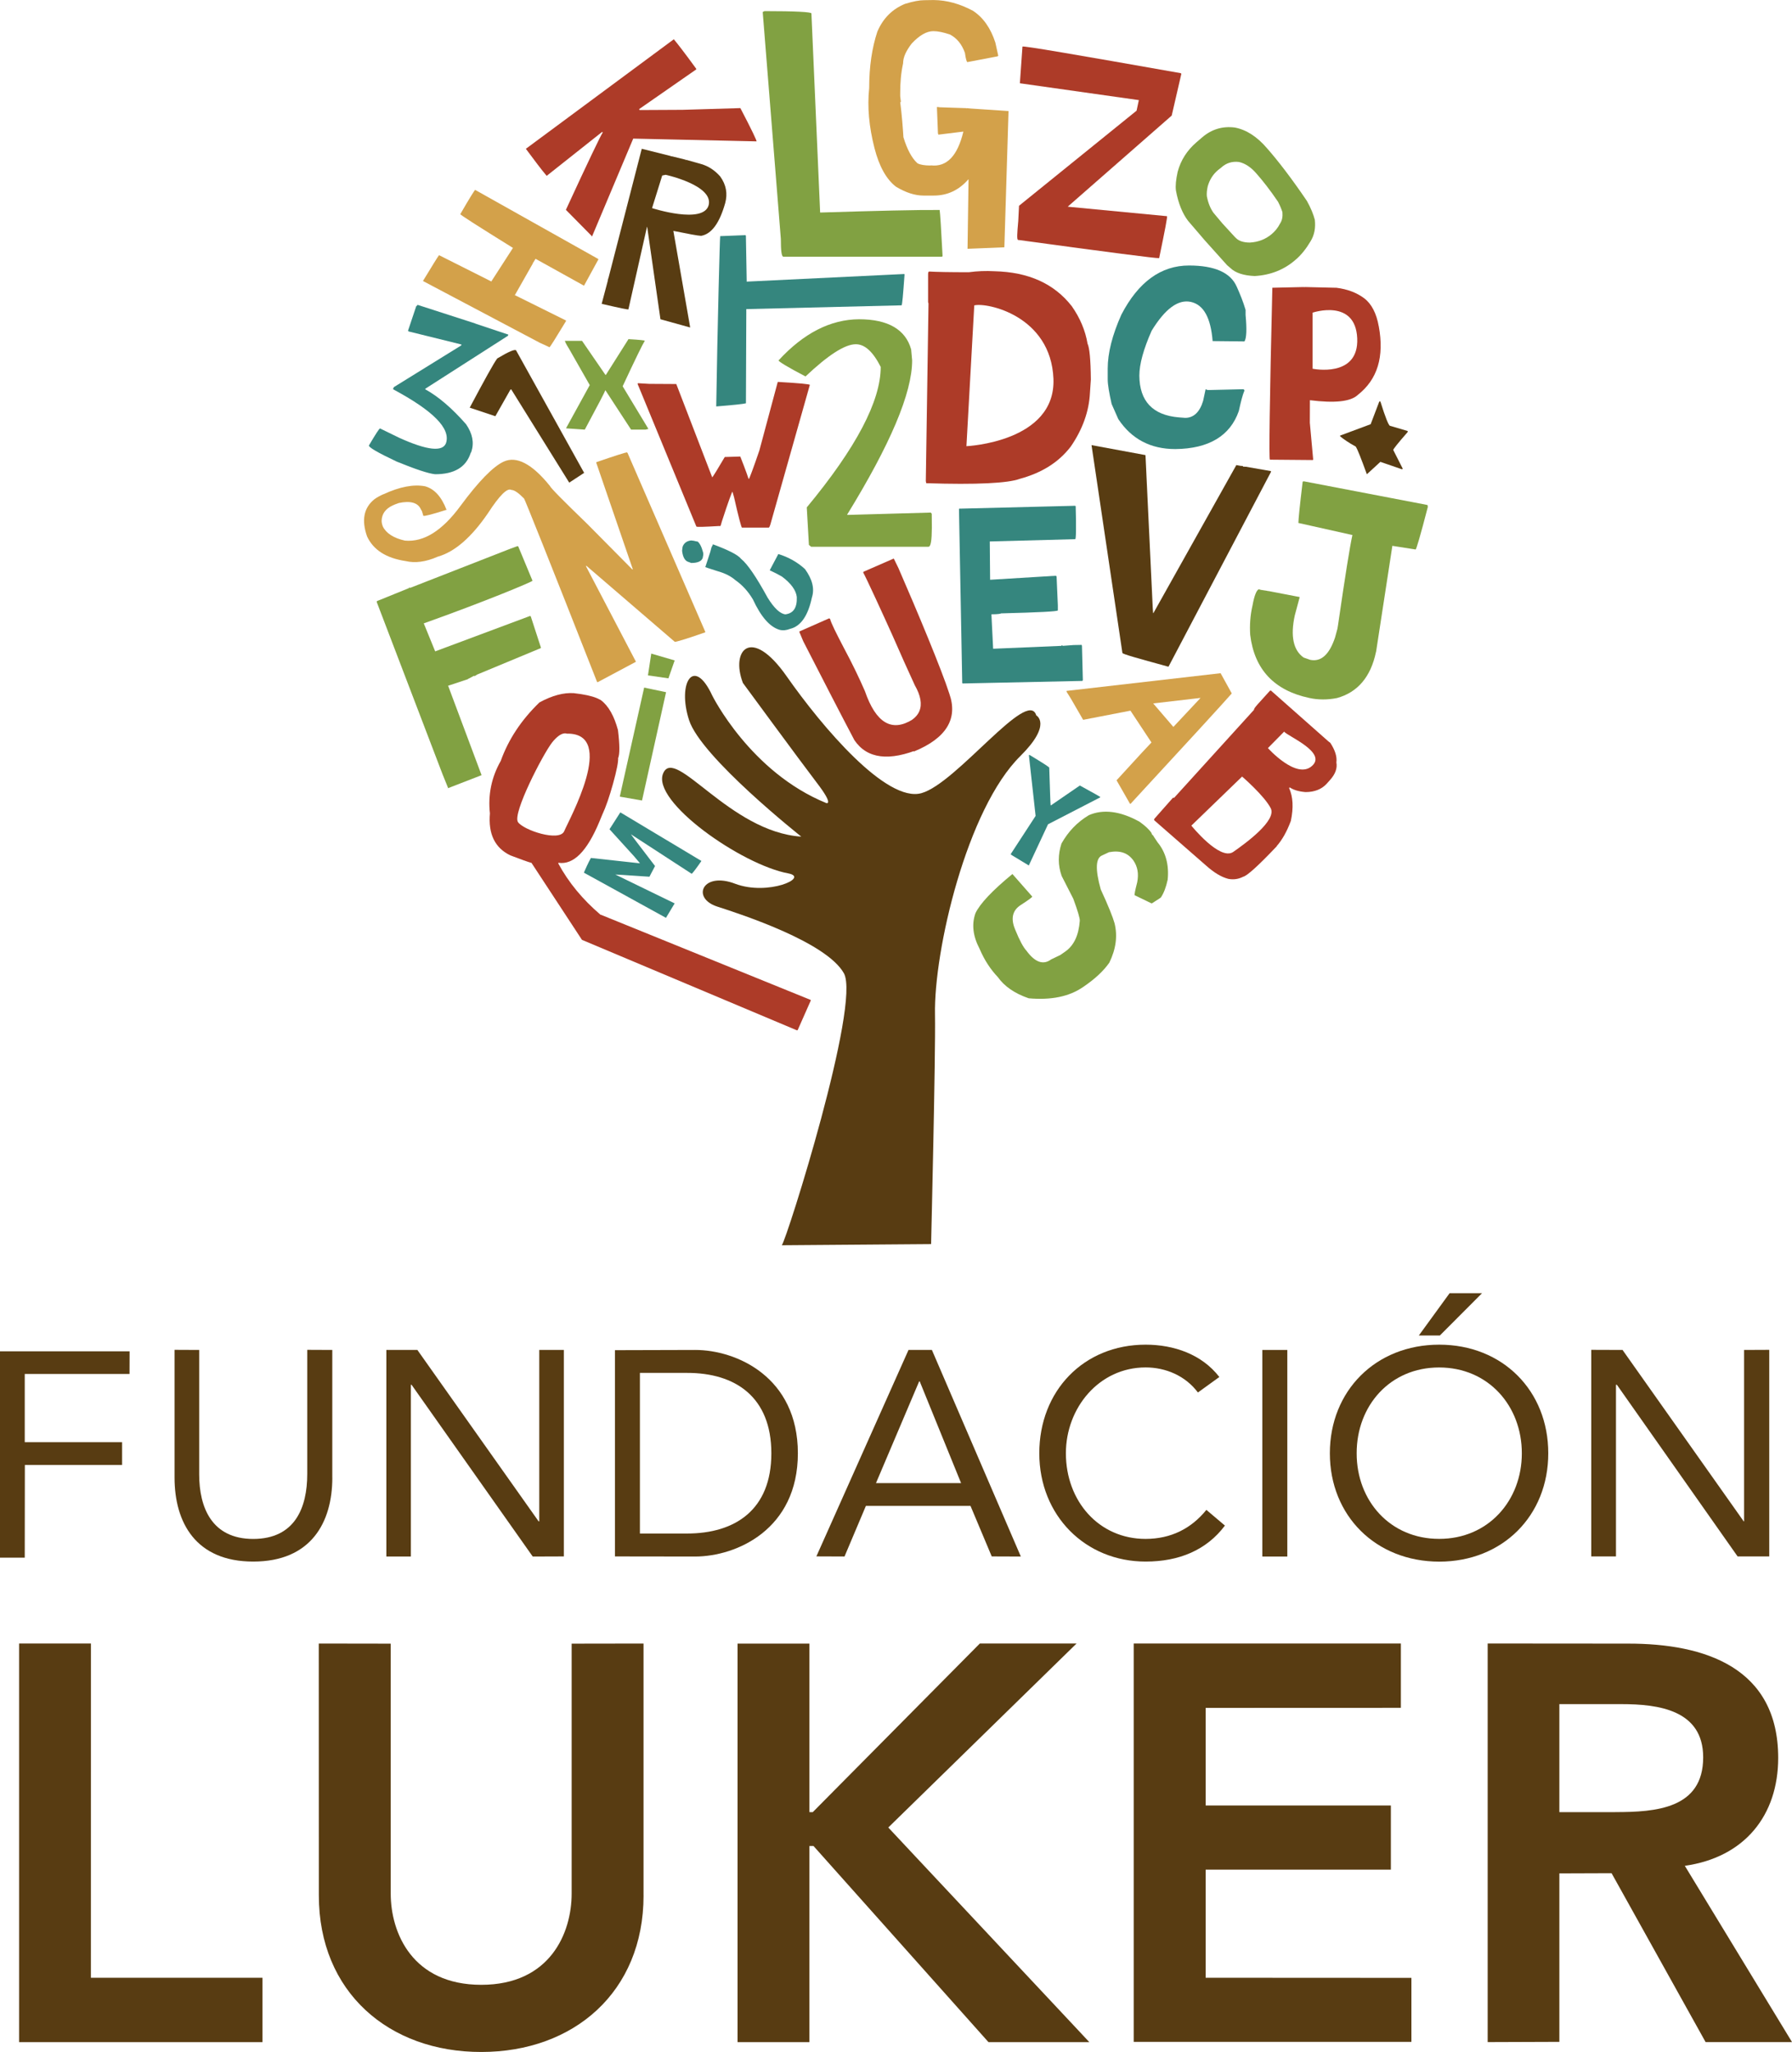
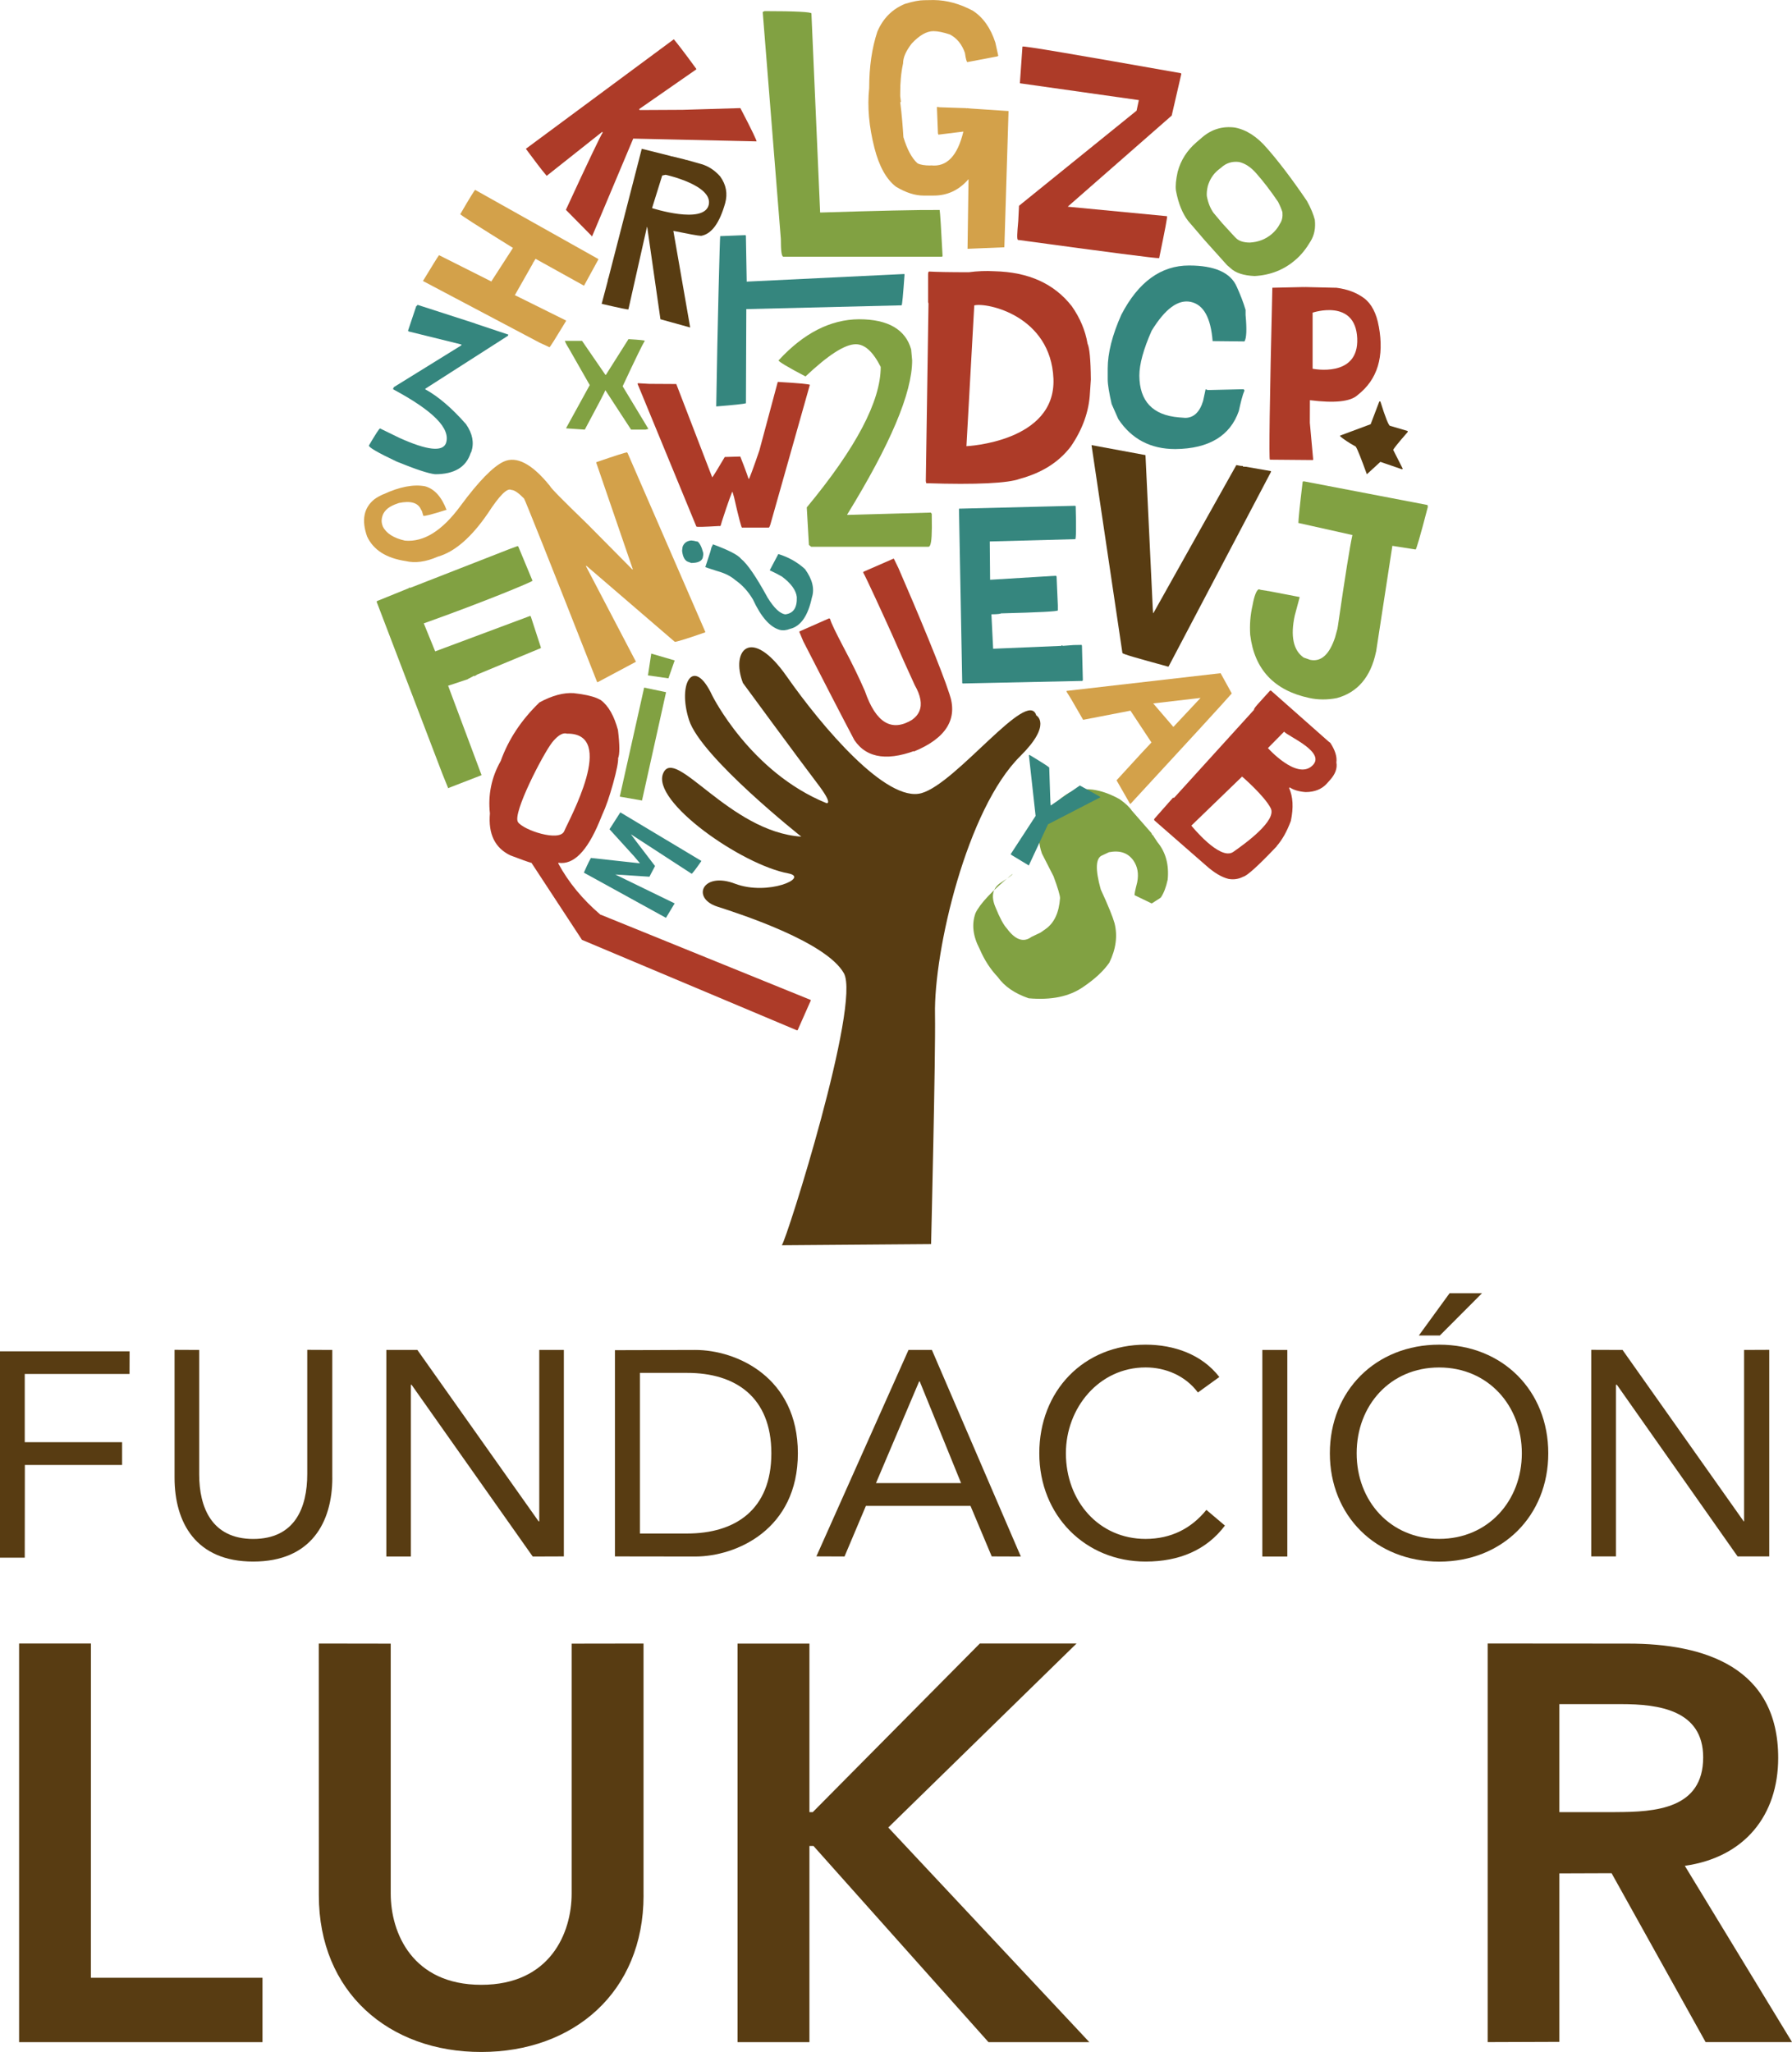
<svg xmlns="http://www.w3.org/2000/svg" id="Capa_2" data-name="Capa 2" viewBox="0 0 485.2 555.45">
  <defs>
    <style>
      .cls-1 {
        fill: #d3a14a;
      }

      .cls-1, .cls-2, .cls-3, .cls-4, .cls-5 {
        stroke-width: 0px;
      }

      .cls-2 {
        fill: #583c12;
      }

      .cls-3 {
        fill: #35867e;
      }

      .cls-4 {
        fill: #ad3b28;
      }

      .cls-5 {
        fill: #81a142;
      }
    </style>
  </defs>
  <g id="Capa_1-2" data-name="Capa 1">
    <g>
      <g>
        <path class="cls-4" d="m200.48,29.3c3.08,5.87,4.49,8.9,4.36,8.97l-33.39-.75-11.15,26.49-.12-.09v-.07l-6.96-7.05c6.17-13.39,9.53-20.36,9.97-20.92l-.15-.18-15.02,11.9c-1.43-1.67-3.28-4.15-5.64-7.32l40.06-29.65c.7.81,2.79,3.47,6.11,8.04l-.1.16-15.41,10.71.13.25,11.65-.06,15.66-.47v.03Z" />
        <path class="cls-4" d="m172.63,103.91l.1-.18,3.11.18h.27l7,.04,9.73,25.27c.24-.25,1.4-2.11,3.4-5.52h.24c.1,0,1.43-.04,3.96-.12,1.51,3.82,2.21,5.89,2.24,6.03h.12c.07-.03,1.08-2.58,2.81-7.69l4.97-18.53h.22c5.61.32,8.47.6,8.47.8l-10.66,37.69c-.18.63-.37.94-.46.94h-7.26c-.15,0-.9-2.74-2.15-8.27l-.42-1.46c-.12,0-1.12,2.67-2.87,8.07-.21.85-.34,1.22-.49,1.28l-.15-.06c-4.18.25-6.27.32-6.27.13l-15.92-38.62Z" />
        <path class="cls-4" d="m319.71,19.81l.15.18-2.61,11.3-28.16,24.66,26.88,2.57c.19-.03-.55,3.81-2.12,11.36-.84.07-13.5-1.56-38.15-4.93h-.06c-.34-.09-.25-1.73.06-5.09l.21-4.16,31.83-25.74.61-2.86-32.21-4.56.7-9.93c.05-.29,14.29,2.15,42.87,7.2" />
        <path class="cls-4" d="m219.44,270.65l-56.74-23.03h-.1c-4.76-4.07-8.62-8.66-11.47-13.94l.1-.13c4.06.6,7.72-3.14,11.03-11.06l.78-1.89c1.03-2.2,1.97-4.99,2.93-8.41,1.03-3.69,1.46-6.02,1.39-6.96.45-1.03.45-3.54-.04-7.61-1.02-3.76-2.52-6.53-4.67-8.13l-1.07-.52c-1.43-.59-3.48-1.03-6.23-1.34-2.72-.18-5.82.62-9.29,2.51-4.88,4.72-8.38,9.97-10.48,15.84-2.51,4.4-3.49,9.22-2.93,14.19-.48,5.62,1.36,9.35,5.52,11.37,2.94,1.11,4.81,1.79,5.63,2.01h.09l13.68,20.86,58.01,24.41c.21.1.39.1.43-.05l3.55-8.02-.12-.1Zm-79.2-48.14c-1.54-2.29,6.75-18.32,9.24-21.52,2.52-3.17,3.97-2.4,3.97-2.4,13.78-.25.52,23.44-.69,26.41-1.28,2.94-10.99-.25-12.53-2.48" />
        <path class="cls-4" d="m294.46,93.01c-.6-3.54-2.02-6.93-4.26-10.12-4.78-6.11-11.69-9.25-20.98-9.47-2.3-.13-4.6-.04-6.91.27-5.11,0-8.75-.07-10.81-.19l-.18.28-.03.55v7.46l.11.37-.73,48.08.12.56c13.65.44,22.14,0,25.29-1.17,5.97-1.62,10.54-4.45,13.84-8.75,3.22-4.68,4.96-9.57,5.2-14.6l.24-3.54c-.05-5.46-.37-8.64-.9-9.72m-32.79,27.75l2.12-38.1c3.37-.87,20.74,2.77,21.44,19.86.67,17.16-23.56,18.25-23.56,18.25" />
        <path class="cls-4" d="m345.7,229.01c1.45-1.67,2.7-3.82,3.81-6.8.76-3.61.58-6.56-.48-8.91l.17-.16c1.03.68,2.36,1.11,4.28,1.27,2.46,0,4.36-.78,5.69-2.21l.91-1.02c1.46-1.61,2.05-3.2,1.76-4.79.21-1.59-.36-3.33-1.64-5.3l-.52-.4-15.56-13.76-.27.04-3.4,3.76c-.73.83-1,1.27-.9,1.39l-21.63,23.82h-.33l-5.08,5.75v.34l14.07,12.29c2.13,1.9,4.14,3.11,6,3.58,1.39.27,2.78.07,4.03-.58,1.06-.24,4.08-2.97,9.09-8.25v-.07Zm1.99-30.96c.84,1.18,11.78,5.66,7.5,9.32-4.21,3.72-11.89-4.87-11.89-4.87l4.39-4.45Zm-13.83,32.59c-3.61,2.38-11.29-7.15-11.29-7.15l13.74-13.28s6.06,5.22,7.76,8.59c1.63,3.29-6.66,9.38-10.21,11.84" />
        <path class="cls-4" d="m373.31,88.33c-.61-3.47-1.93-6.06-3.93-7.58-1.99-1.5-4.51-2.48-7.57-2.86h-.33l-8.11-.19h-.1l-.06.1-.08-.1h-.13l-8.5.19c-.75,31.01-.94,46.54-.67,46.54l11.56.1.17-.1-.91-9.99c.02-4.09.02-6.11.02-6.11,6.67.84,11,.4,12.93-1.4,5.39-4.21,7.23-10.37,5.72-18.6m-17.92,11.48v-15.18s11.6-3.92,12.08,6.95c.48,10.84-12.08,8.23-12.08,8.23" />
        <path class="cls-2" d="m201.15,184.87c-3.39-8.84,2.21-15.56,11.86-1.78,9.59,13.7,27.06,34.31,36.51,31.6,9.48-2.67,28.8-28.59,31.06-21.04,0,0,4.4,2.36-4.29,10.99-14.51,14.29-23.47,52.72-23.13,70,.19,10.92-1.06,62.13-1.06,62.13l-40.42.31c1.36-1.65,21.43-65.32,16.81-73.63-4.7-8.35-27.2-15.77-34.36-18.07-7.02-2.33-3.87-9.54,4.94-6.15,8.89,3.33,20.14-1.68,14.41-2.8-12.74-2.34-37.19-19.53-33.92-27.1,3.2-7.54,17.93,15.86,37.4,17.14,0,0-27.19-21.51-30.4-31.57-3.22-9.99,1.26-17.45,6.29-6.62,0,0,10.27,20.74,30.92,29.12,0,0,2.06.56-2.6-5.5-4.64-6.08-20.02-27.03-20.02-27.03" />
        <path class="cls-3" d="m321.93,71.87c6.97,0,11.27,1.93,12.93,5.74.9,1.99,1.75,4.09,2.39,6.27v1.37c.37,3.95.25,6.33-.3,7.17l-8.62-.09c-.51-6.31-2.42-9.84-5.91-10.61-3.43-.74-6.96,1.87-10.6,7.8-2.21,4.99-3.33,9.06-3.33,12.17.05,6.92,3.63,10.69,10.68,11.29l1.72.13c2.27.02,3.97-1.56,4.87-4.62l.67-3.13.51.21h.73l9.05-.21.24.32c-.54,1.24-.99,3.1-1.54,5.58-2.33,6.7-8.09,10.21-17.19,10.3-6.74,0-11.86-2.73-15.44-8.11l-1.81-4.1c-.67-2.98-1.06-5.22-1.06-6.68v-2.89c0-4.19,1.22-9.06,3.69-14.59,4.61-8.88,10.74-13.32,18.32-13.32" />
        <path class="cls-3" d="m259.8,137.69l31.33-.78.12.13v.06c.18,5.87.09,8.82-.12,8.85l-23.14.62v.18l.09,10.19,17.83-1.09.17.22.34,7.79v1.37c0,.28-5.14.55-15.41.81,0,.1-.85.25-2.57.25v.12l.46,9.2,18.51-.78.06-.15h.12l.15.15,2.94-.22,2.18-.04.09.25.24,9.29-.13.21-32.34.69c-.13,0-.19-.02-.19-.25l-.88-47.01.05-.06h.12Z" />
        <path class="cls-5" d="m137.9,148.62l.05.12v-.12l2.09-.77.09.03.17-.02,3.88,9.34c.06.24-12.98,5.68-29.46,11.55l.06.09,3.05,7.48,25.56-9.54c.19-.1.3,0,.36.19l2.69,8.27v.19l-17.23,7.16-.79.49v-.19l-1.49.8v-.04l-.27.21-5.33,1.76,9.06,24.21-9.36,3.63.3-.15-1.54-3.81-17.81-46.6.09-.19,8.63-3.5.02-.06.18-.16.11.16,26.92-10.52Z" />
        <path class="cls-1" d="m262.21,48.53c-2.57,2.94-5.67,4.41-9.39,4.41h-2.76c-2.28,0-4.76-.77-7.47-2.4-2.6-2.01-4.54-5.47-5.82-10.46-1.48-5.8-1.97-11.17-1.43-16.21,0-5.86.76-10.93,2.21-15.3,1.55-3.63,4.05-6.11,7.48-7.52,2.24-.69,3.96-1,5.21-1l2.58-.04c3.56.04,7.08,1.02,10.62,2.91,2.78,1.83,4.79,4.68,6.06,8.6l.79,3.57-.18.16-8.18,1.56c-.17,0-.43-.8-.67-2.51-.85-2.35-2.15-3.95-4.05-4.96-1.75-.58-3.24-.91-4.48-.91-1.85,0-3.81,1.15-5.88,3.36-1.55,2.02-2.33,3.73-2.33,5.36-.58,2.64-.78,5.36-.78,7.98v.9l.19,1.59h-.19c.46,3.58.7,6.84.87,9.52.99,3.26,2.24,5.65,3.81,7.07.79.4,1.94.59,3.45.59l.22-.03c4.24.47,7.18-2.55,8.75-9.15l-6.76.83-.12-.34-.28-7.07.09-.09.69.09,7.23.24v.1l.11-.1,1.07.1,10.2.68-1.13,36.88-9.97.41.27-18.81Z" />
        <path class="cls-1" d="m114.63,75.88c2.52-4.12,3.9-6.4,4.24-6.79l.12.04,14.08,7.08v-.09l5.84-9.04h-.07c-9.57-5.95-14.33-8.98-14.21-9.12l.04-.06c2.52-4.38,3.9-6.52,3.96-6.49h.04l33.25,18.66.13.18-.08.06-3.85,7.04-.03-.03-13.08-7.26-.63,1.02-.09.06v.15l-4.9,8.63.19.06,13.69,6.79-.06.21c-2.88,4.76-4.35,7.11-4.45,7.02l-.37-.19-1.97-.9.05-.06-.12.04-31.82-16.82.09-.19Z" />
        <path class="cls-5" d="m182.67,178.78l-1.69,4.84-5.54-.8.9-5.92h-.09l6.42,1.87Zm-2.33,8.6l-6.51,29.31-6.02-1.05,6.6-29.52h-.04l5.97,1.25Z" />
        <path class="cls-5" d="m386.51,136.71l.09.5c-2,7.73-3.15,11.61-3.31,11.53l-6.32-.99v.16l-4.38,28.49-.03.07c-1.4,6.77-5,10.97-10.59,12.49-2.51.5-5.11.5-7.48-.03-9.5-2.02-14.87-7.74-15.99-17.1-.16-2.6,0-5.25.64-7.98.48-2.7,1.12-4.17,1.7-4.34l.54.16,1.84.28v.09l.12-.06.22.03,8.36,1.61v-.05l-1.34,5c-1.25,5.69-.36,9.5,2.39,11.42l1.76.62c2.97.62,5.2-1.42,6.75-6.06l.64-2.35.16-.97c1.94-13.39,3.24-21.49,3.9-24.4l-14.63-3.27c0-.89.37-4.63,1.16-11.18l.18-.06.11-.04,33.51,6.42Z" />
        <path class="cls-5" d="m206.99,3.01c8.48,0,12.74.24,12.71.63l2.36,53.89h.06c15.38-.47,26.09-.74,32.3-.69.13.78.4,4.93.79,12.44l-.12.21h-42.97c-.51,0-.7-1.61-.7-4.81l-4.91-61.43.49-.24Z" />
        <path class="cls-3" d="m165.08,224.39l2.84-4.43.07-.04,21.92,13.13-.07.12c-1.39,2.02-2.26,3.11-2.51,3.33h-.09l-16.48-10.71-.06-.12c.12.18,2.34,3.16,6.66,8.76-1.02,1.9-1.51,2.89-1.51,2.89l-9.27-.6.07.03,15.96,7.76h.06l-.06.13-2.29,3.81-22.23-12.23c.46-1.03,1.06-2.45,1.9-3.98l13.27,1.45c.06,0-.52-.63-1.58-1.9l-6.66-7.33.06-.06Z" />
        <path class="cls-1" d="m103.86,133.78c4.33-2.02,8.14-2.74,11.23-2.15,2.57.72,4.46,2.86,5.82,6.4l-.21.03c-3.73,1.18-5.76,1.71-6.08,1.56l-.37-1.24-.3-.52c-.79-1.81-2.87-2.36-5.96-1.7l-1.09.4-.63.28c-1.88.9-2.87,2.23-2.94,4.09,0,.52.1.99.33,1.59.9,1.84,2.96,3.16,5.99,3.82,5.12.46,10.12-2.71,15.04-9.41,4.91-6.65,8.82-10.64,11.66-11.96,3.48-1.62,7.69.56,12.53,6.55.24.6,3.63,4.01,10.14,10.31l12.21,12.33.1-.1-9.91-28.87v-.03l.16-.09c4.99-1.73,7.7-2.57,8.18-2.63l.18.22,21.02,48.36v.1l-.06.06c-5.35,1.89-8.15,2.68-8.2,2.55l-23.98-20.62-.03.16v.06l13.5,25.8-.09.05-10.3,5.5-.09-.07h-.04c-13.02-33.12-19.66-49.67-19.78-49.67-1.46-1.48-2.61-2.32-3.45-2.32-1.09-.62-3.2,1.49-6.36,6.36-4.45,6.49-8.97,10.42-13.56,11.71-3.25,1.43-6.15,1.79-8.66,1.19-5.3-.8-8.76-3.01-10.47-6.67-1.54-4.4-.9-7.7,1.92-10.02.69-.52,1.61-1.02,2.54-1.43" />
        <path class="cls-5" d="m334.4,34.53c-3.36-.44-6.33.44-8.91,2.66l-1.58,1.36c-2.46,2.13-4.2,4.77-5.05,7.97-.46,2.12-.64,3.78-.46,5.07.64,3.48,1.78,6.24,3.29,8.2l4.49,5.24,6.08,6.77.88.75c1.4,1.36,3.66,2.05,6.58,2.17,4.3-.25,7.96-1.71,10.99-4.34,1.63-1.36,2.97-3.1,4.14-5.07,1.03-1.68,1.39-3.58,1.15-5.8-.37-1.47-1.09-3.23-2.15-5.13-4.12-6.06-7.76-10.81-10.82-14.28-2.69-3.13-5.6-4.99-8.62-5.56m11.65,20.11c.54,1.06.93,2.01,1.17,2.79.1,1.21-.07,2.23-.66,3.1-.58,1.15-1.36,2.08-2.24,2.82-1.67,1.42-3.66,2.18-5.97,2.3-1.64-.02-2.81-.4-3.57-1.09l-.45-.43-3.37-3.67-2.42-2.88c-.79-1.12-1.43-2.58-1.79-4.5-.06-.68,0-1.61.25-2.67.52-1.81,1.43-3.23,2.75-4.35l.88-.69c1.37-1.28,3.03-1.76,4.84-1.53,1.64.37,3.2,1.39,4.66,3.07,1.7,1.92,3.7,4.45,5.93,7.74" />
-         <path class="cls-5" d="m311.76,225.5l.21.47.15.1.03-.02.36.59.93,1.39c2.22,2.7,3.11,6.12,2.72,10.09-.46,2.13-1.07,3.63-1.81,4.77l-.31.26-2.12,1.36h-.19l-4.51-2.18c-.11-.05.09-1.21.69-3.51.45-2.32.1-4.23-1.02-5.87-1.49-2.1-3.66-2.83-6.64-2.26l-1.81.85c-1.79.69-1.94,3.75-.4,9.23,2.06,4.44,3.27,7.51,3.72,9.1.88,3.47.39,7.04-1.4,10.71-1.49,2.15-3.85,4.41-7.08,6.58-3.78,2.63-8.68,3.6-14.75,3.07-3.81-1.31-6.59-3.23-8.36-5.74-1.92-2.02-3.6-4.51-4.93-7.63-1.82-3.48-2.2-6.67-1.12-9.68,1.21-2.55,4.52-6.08,10-10.59l5.35,6.08c.12.16-.93.91-3.12,2.33-2.22,1.43-2.75,3.66-1.48,6.64,1.19,2.95,2.22,4.82,3.05,5.71,2.28,3.11,4.52,3.97,6.69,2.35l2.45-1.17,1.34-.93c2.4-1.68,3.67-4.45,3.96-8.36.03-.72-.57-2.73-1.76-5.96l-3.14-6.15c-1.03-2.88-1.03-5.8-.06-8.78,1.82-3.25,4.26-5.8,7.42-7.69,3.84-1.68,8.45-1.14,13.69,1.76,1.57,1.11,2.67,2.15,3.27,3.07" />
+         <path class="cls-5" d="m311.76,225.5l.21.47.15.1.03-.02.36.59.93,1.39c2.22,2.7,3.11,6.12,2.72,10.09-.46,2.13-1.07,3.63-1.81,4.77l-.31.26-2.12,1.36h-.19l-4.51-2.18c-.11-.05.09-1.21.69-3.51.45-2.32.1-4.23-1.02-5.87-1.49-2.1-3.66-2.83-6.64-2.26l-1.81.85c-1.79.69-1.94,3.75-.4,9.23,2.06,4.44,3.27,7.51,3.72,9.1.88,3.47.39,7.04-1.4,10.71-1.49,2.15-3.85,4.41-7.08,6.58-3.78,2.63-8.68,3.6-14.75,3.07-3.81-1.31-6.59-3.23-8.36-5.74-1.92-2.02-3.6-4.51-4.93-7.63-1.82-3.48-2.2-6.67-1.12-9.68,1.21-2.55,4.52-6.08,10-10.59c.12.16-.93.91-3.12,2.33-2.22,1.43-2.75,3.66-1.48,6.64,1.19,2.95,2.22,4.82,3.05,5.71,2.28,3.11,4.52,3.97,6.69,2.35l2.45-1.17,1.34-.93c2.4-1.68,3.67-4.45,3.96-8.36.03-.72-.57-2.73-1.76-5.96l-3.14-6.15c-1.03-2.88-1.03-5.8-.06-8.78,1.82-3.25,4.26-5.8,7.42-7.69,3.84-1.68,8.45-1.14,13.69,1.76,1.57,1.11,2.67,2.15,3.27,3.07" />
        <path class="cls-3" d="m193.93,109.78c.33-21.52.98-45.7,1.06-45.7v-.16l6.85-.27.12.16v.03l.22,12.38.03.04.1-.04h.09l42.45-2.05.06.15v.07c-.4,5.49-.63,8.26-.81,8.26l-42.03,1.02v.07l-.1,25.43c-.66.18-3.3.47-8.03.85l-.02-.25Z" />
        <path class="cls-4" d="m249.35,202.57c-8.57,3.6-14.57,2.85-18.01-2.21-3.48-6.59-8.12-15.59-13.86-26.79l-1.06-2.54.07-.12,8-3.53.1.1.13-.05c.3,1.24,1.64,3.87,3.79,8,2.16,4.03,4.06,7.94,5.67,11.64,2.97,8.63,7.26,11.21,12.92,7.69h.16l2.06,7.8Zm-6.48-5.92l.21-.1c6.27-1.71,7.81-5.47,4.6-11.08-1.7-3.66-3.75-8.25-6.12-13.66-2.42-5.37-7.17-15.74-7.84-16.82l.03-.03.04-.19,8.18-3.57.09.12,1.19,2.44c5.02,11.51,11.74,27.6,13.78,33.99,2.42,6.82-.82,12.08-9.58,15.68l-4.58-6.77Z" />
        <path class="cls-2" d="m310.15,123.19l1.97,41.47.1,1.31h.07l22.46-40.08,1.13.21.66.05v.16l.85.04,6.69,1.17.07.12-.05.15-27.71,52.66-.19-.02c-8.24-2.26-12.33-3.39-12.3-3.69l-8.36-56.25,14.6,2.7Z" />
        <path class="cls-5" d="m170.14,91.8c3,.18,4.46.32,4.46.46l-.04.03c-.54.83-2.52,4.87-5.97,12.27l6.97,11.54-.76.19h-3.93l-6.91-10.59h-.12c0,.3-1.84,3.76-5.46,10.52l-.04.07h-.07l-4.97-.34v-.1l6.38-11.61-5.6-9.82c-.78-1.24-1.12-1.96-1.12-2.13l.03-.03h4.6c.1.16,2.18,3.2,6.33,9.21h.13l6.03-9.53.06-.13h.02Z" />
        <path class="cls-3" d="m278.72,204.33c3.67,2.21,5.42,3.35,5.37,3.47.22,6.71.32,10.08.39,10.22h.05l7.85-5.39,4.45,2.46,1.04.61.04.13-14.15,7.3-5.2,11.14-.06-.02-.1-.07-4.7-2.85v-.19l6.7-10.28-1.82-16.45h.09l.04-.09Z" />
-         <path class="cls-2" d="m154.12,130.64l-15.72-25.27-.22.13-4.06,7.17-6.94-2.32c4.02-7.55,6.46-11.99,7.45-13.32,3.12-1.87,4.82-2.57,5.11-2.18l18.42,33.15-4.03,2.64Z" />
        <path class="cls-5" d="m232.6,86.42c7.87,0,12.59,2.79,14.1,8.16l.27,2.98c0,8.82-5.9,22.72-17.62,41.78l.22.04,22.46-.63.25.34.03,3.76c-.03,3.47-.28,5.15-.93,5.15h-31.76l-.6-.5-.58-10.15c13.38-16.14,20.02-28.8,20.02-38.03-2.08-4.1-4.29-6.14-6.74-6.14-2.97,0-7.51,2.95-13.62,8.72-4.85-2.54-7.3-4.03-7.3-4.34,6.82-7.42,14.1-11.09,21.78-11.14" />
        <path class="cls-3" d="m128.72,87.6l8.93,2.98-.13.32-22.31,14.29-.09.18c3.63,1.99,7.3,5.18,11.06,9.45,1.79,2.6,2.22,5.03,1.45,7.45l-.19.35c-1.26,3.87-4.46,5.75-9.62,5.75-1.82-.18-5.3-1.34-10.38-3.41-5.21-2.45-7.67-3.91-7.55-4.38,1.82-3.08,2.82-4.65,3.02-4.6l5.17,2.52c7.58,3.44,11.78,3.86,12.68,1.45,1.3-3.97-3.45-8.75-14.36-14.6l.24-.56,18.26-11.3.03-.24-14.32-3.54-.13-.21,2.22-6.62.31-.24.02-.13,15.71,5.07Z" />
        <path class="cls-3" d="m219.82,161.78c-1.04,4.9-3.02,7.76-5.88,8.44-1.03.4-1.94.5-2.85.27-2.67-.78-5.05-3.53-7.23-8.23-1.3-2.2-2.91-3.95-4.78-5.24-1.06-.94-2.67-1.83-4.82-2.42-2.08-.65-3.15-1.03-3.29-1.09l1.36-4.16.31-1.18.4-.78-.19-.12c4.28,1.58,6.93,2.89,7.81,4.01,1.72,1.39,4.09,4.85,7.18,10.5,1.78,2.88,3.4,4.37,4.81,4.52,2.16-.27,3.21-1.79,3.09-4.71-.21-1.81-1.55-3.67-4.02-5.52-.91-.53-1.98-1.08-3.31-1.7h0l2.33-4.4c2.7.83,5.12,2.15,7.23,4.09,1.97,2.76,2.64,5.27,1.85,7.71m-29.5-11l-.05.22c-.28.9-1.28,1.4-3.11,1.4l-.7-.26c-.97-.24-1.58-1.28-1.78-3.04l.13-1.05c.34-.99,1.1-1.62,2.34-1.74.54.04.94.12,1.39.25l.34.04c.51.37,1.06,1.31,1.49,2.95.12.47.03.85-.07,1.22" />
        <path class="cls-2" d="m373.47,108.68h.28c1.39,4.44,2.27,6.59,2.63,6.59l4.76,1.4v.28c-2.64,3.01-3.91,4.62-3.91,4.85l2.58,5.08-.19.16-5.87-2.02-3.66,3.36c-1.55-4.25-2.54-6.82-3.03-7.51-1.91-1.03-3.31-2.02-4.21-2.77v-.19l8.27-3.08,2.34-6.15Z" />
        <path class="cls-1" d="m333.52,187.72l-3.03-5.49-41.69,4.79v.25l1.18,1.89,3.29,5.69,12.81-2.48,5.69,8.61c-.19.16-3.37,3.57-9.45,10.24l3.61,6.31.15.09c15.66-16.95,24.8-26.91,27.44-29.92m-21.29,2.71l12.83-1.49-7.36,7.85-5.46-6.36Z" />
        <path class="cls-2" d="m182.31,62.5c4.15.84,6.64,1.31,7.53,1.34,2.85-.5,4.99-3.48,6.51-8.85.69-2.54.3-4.94-1.36-7.24-1.51-1.7-3.21-2.77-5-3.3l-4.15-1.18-.15.13v-.16l-3.73-.92h-.27v-.06c-5.26-1.34-7.93-1.98-7.93-1.98l-8.96,34.77-.1.34h-.03l-.16.83-.06.21-1.49,5.62-.06.13.1.09c4.81,1.11,7.15,1.61,7.15,1.46l5.02-22.3.07.04,3.58,24.95,7.94,2.2h.11l-4.55-26.11Zm-5.76-6.17l2.75-8.82.94-.19s12.9,2.8,11.65,8.16c-1.36,5.37-15.33.86-15.33.86" />
      </g>
      <g>
        <path class="cls-2" d="m89.98,399.98c0,12.14-5.78,22.73-21.41,22.72-15.56.02-21.31-10.58-21.31-22.72v-34.59l6.67.03v33.65c0,8.98,3.39,17.5,14.63,17.51,11.33-.02,14.63-8.5,14.63-17.58v-33.61l6.78.03v34.56Z" />
        <polygon class="cls-2" points="104.61 365.42 113.01 365.42 145.83 411.81 146.01 411.81 146.01 365.42 152.67 365.42 152.67 421.31 144.24 421.34 111.43 374.84 111.25 374.84 111.25 421.34 104.61 421.34 104.61 365.42" />
        <path class="cls-2" d="m166.5,365.48l21.76-.06c11.11,0,27.77,7.32,27.77,27.97s-16.66,27.92-27.77,27.95l-21.76-.03v-55.84Zm6.76,49.63h12.77c12.99,0,22.82-6.39,22.82-21.71s-9.82-21.79-22.82-21.77h-12.77v43.49Z" />
        <path class="cls-2" d="m245.99,365.42h6.33l24.08,55.92-7.88-.03-5.75-13.68h-28.32l-5.79,13.7-7.62-.03,24.95-55.89Zm3.03,8.51h-.15l-11.69,27.53h23.04l-11.2-27.53Z" />
        <path class="cls-2" d="m324.35,376.94c-3.39-4.54-8.73-6.79-14.16-6.79-12.63,0-21.59,10.97-21.59,23.23,0,12.91,8.87,23.19,21.59,23.19,6.88-.02,12.35-2.8,16.45-7.86l5.02,4.25c-4.99,6.65-12.45,9.75-21.47,9.74-16.24.02-28.79-12.39-28.79-29.31s12.02-29.4,28.79-29.4c7.66,0,15.21,2.61,19.96,8.75l-5.81,4.2Z" />
        <rect class="cls-2" x="341.79" y="365.42" width="6.76" height="55.92" />
        <path class="cls-2" d="m360.07,393.39c0-16.91,12.41-29.4,29.61-29.4s29.53,12.49,29.53,29.4-12.38,29.33-29.53,29.33c-17.2-.02-29.61-12.45-29.61-29.33m51.98,0c0-12.86-9.09-23.23-22.4-23.23s-22.34,10.37-22.32,23.23c-.02,12.85,9.06,23.19,22.35,23.17,13.27,0,22.37-10.33,22.37-23.17m-19.56-43.33h8.78l-11.42,11.45h-5.69l8.33-11.45Z" />
        <polygon class="cls-2" points="430.85 365.39 439.32 365.42 472.12 411.81 472.23 411.81 472.23 365.42 479.04 365.39 479.04 421.31 470.47 421.31 437.78 374.84 437.54 374.84 437.54 421.31 430.85 421.31 430.85 365.39" />
        <polygon class="cls-2" points="5.17 444.88 24.62 444.88 24.61 535.36 71.07 535.36 71.07 552.79 5.17 552.79 5.17 444.88" />
        <path class="cls-2" d="m174.25,513.07c0,26.18-18.93,42.38-43.93,42.38-24.98.04-43.99-16.17-43.99-42.38l-.02-68.18,19.48.03v67.65c0,10.65,5.87,24.7,24.52,24.7s24.47-14.04,24.47-24.7v-67.65l19.46-.03v68.18Z" />
        <polygon class="cls-2" points="199.7 444.91 219.16 444.91 219.16 490.53 220.06 490.53 265.3 444.88 291.49 444.88 240.51 494.69 294.95 552.79 267.64 552.79 220.26 499.69 219.16 499.69 219.16 552.79 199.7 552.79 199.7 444.91" />
-         <polygon class="cls-2" points="306.96 444.88 379.3 444.88 379.3 462.29 326.44 462.31 326.44 488.73 376.59 488.73 376.59 506.09 326.44 506.09 326.44 535.36 382.15 535.39 382.15 552.72 306.96 552.72 306.96 444.88" />
        <path class="cls-2" d="m402.8,444.88l38,.03c20.98-.03,40.66,6.59,40.66,30.93,0,15.56-9.08,26.92-25.28,29.22l29.03,47.72h-23.4l-25.46-45.72-14.14.05v45.6l-19.41.07v-107.91Zm34.52,45.64c11.02,0,23.83-.91,23.83-14.82,0-12.81-12.06-14.41-22.14-14.41h-16.8v29.24h15.11Z" />
        <polygon class="cls-2" points="0 365.79 35.09 365.79 35.07 371.92 6.7 371.92 6.7 390.39 33.06 390.39 33.06 396.56 6.73 396.56 6.7 421.64 0 421.64 0 365.79" />
      </g>
    </g>
  </g>
</svg>